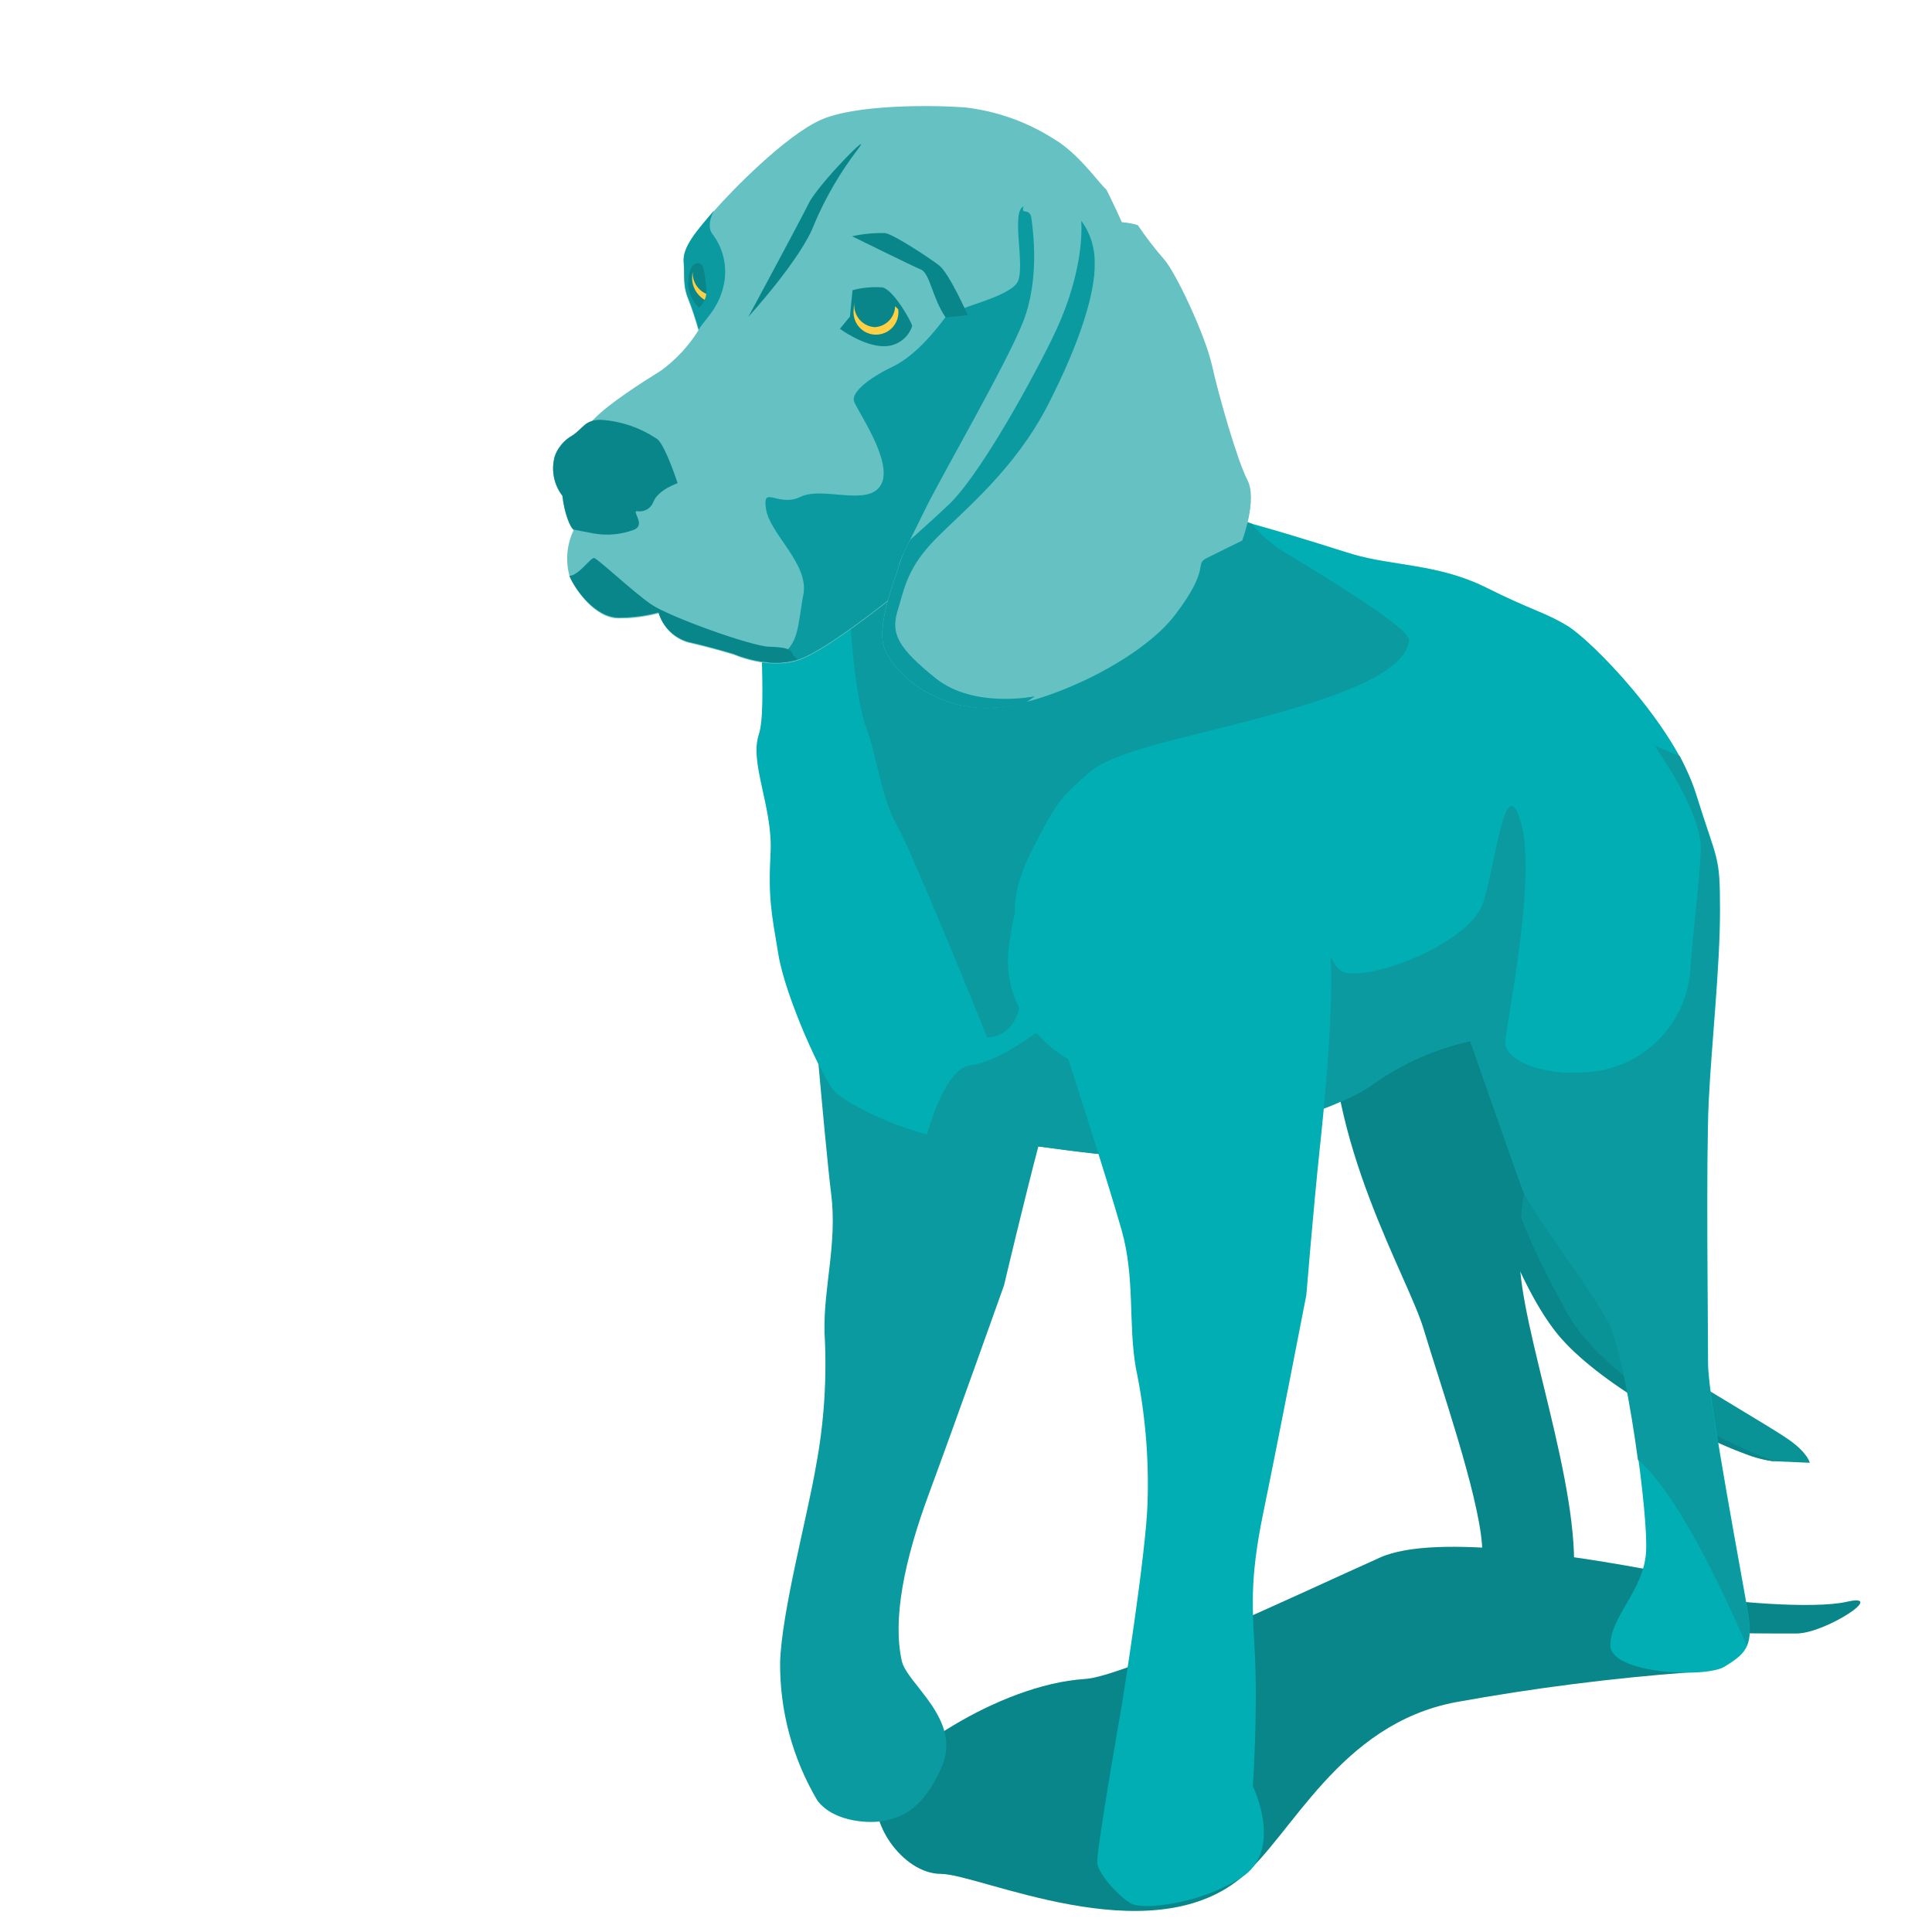
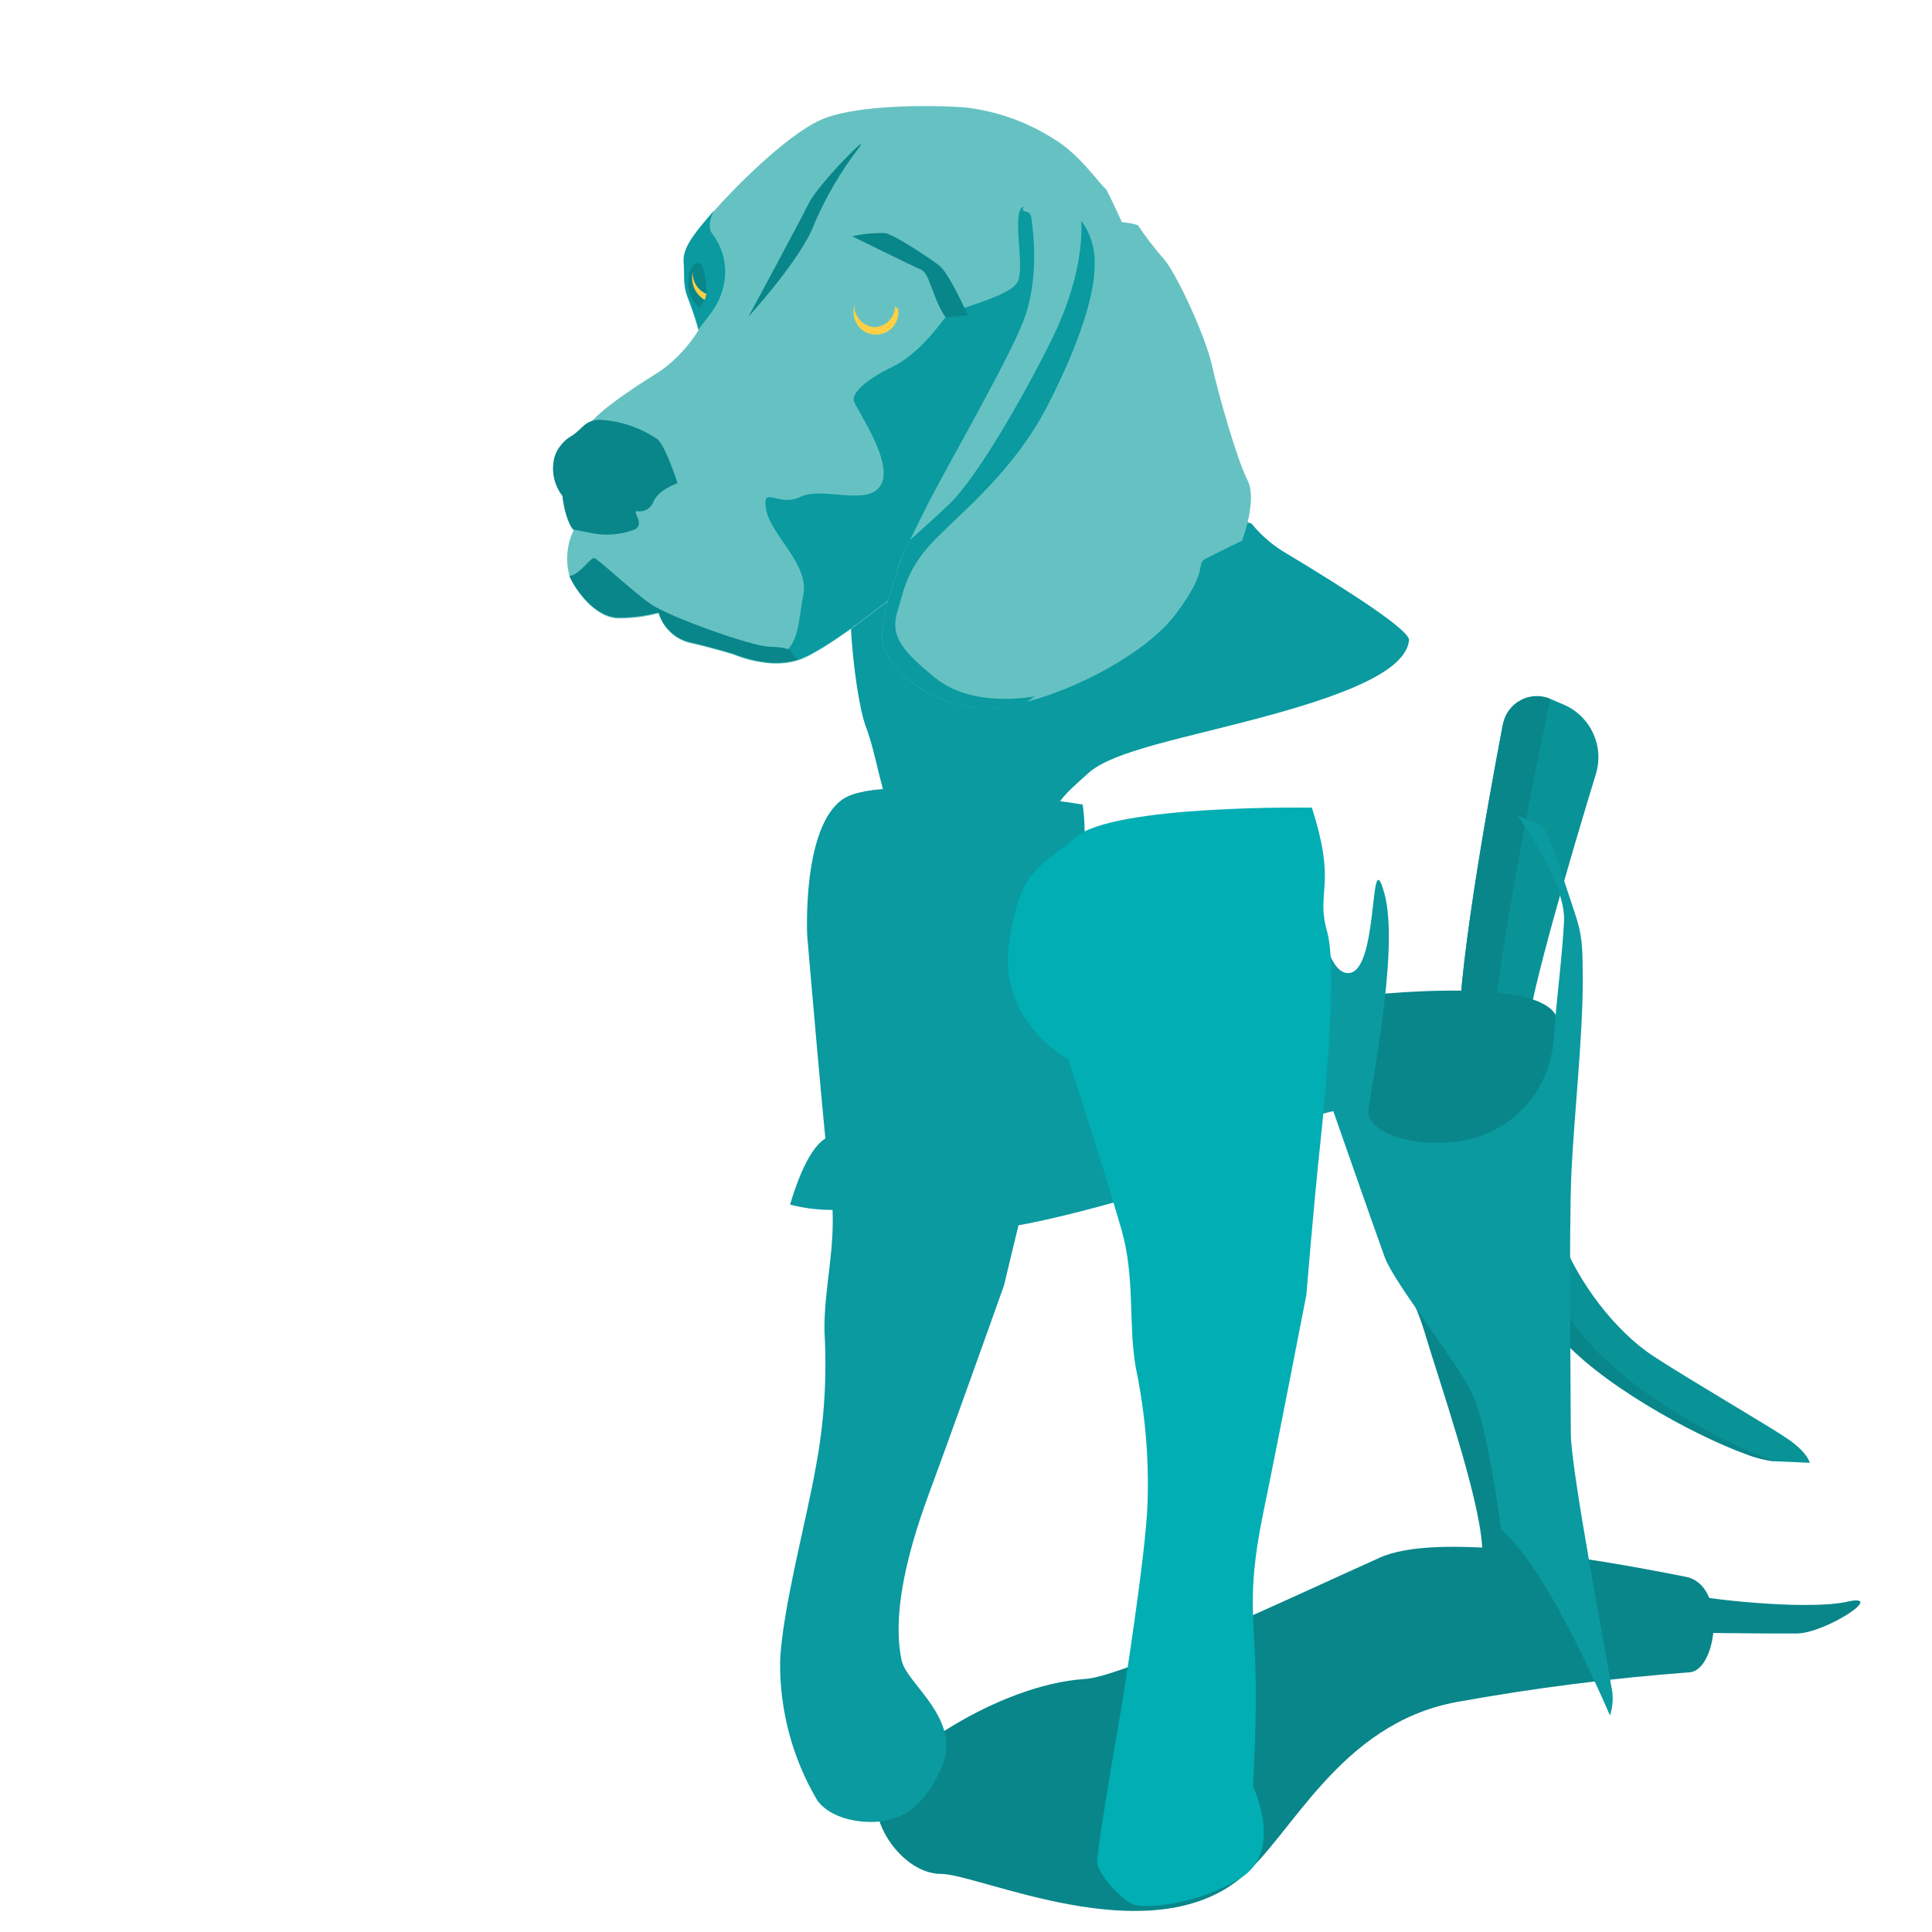
<svg xmlns="http://www.w3.org/2000/svg" id="eKEh6Y3tgkS1" viewBox="0 0 500 500" shape-rendering="geometricPrecision" text-rendering="geometricPrecision">
  <style>
#eKEh6Y3tgkS6_tr {animation: eKEh6Y3tgkS6_tr__tr 4000ms linear infinite normal forwards}@keyframes eKEh6Y3tgkS6_tr__tr { 0% {transform: translate(1259.791px,894.065px) rotate(48.942deg)} 15% {transform: translate(1259.791px,894.065px) rotate(44.336deg)} 30% {transform: translate(1259.791px,894.065px) rotate(48.942deg)} 45% {transform: translate(1259.791px,894.065px) rotate(44.336deg)} 60% {transform: translate(1259.791px,894.065px) rotate(48.942deg)} 75% {transform: translate(1259.791px,894.065px) rotate(44.336deg)} 90% {transform: translate(1259.791px,894.065px) rotate(48.942deg)} 100% {transform: translate(1259.791px,894.065px) rotate(48.942deg)}} #eKEh6Y3tgkS8_tr {animation: eKEh6Y3tgkS8_tr__tr 4000ms linear infinite normal forwards}@keyframes eKEh6Y3tgkS8_tr__tr { 0% {transform: translate(1239.314px,786.28px) rotate(48.942deg)} 15% {transform: translate(1239.314px,786.28px) rotate(44.336deg)} 30% {transform: translate(1239.314px,786.28px) rotate(48.942deg)} 45% {transform: translate(1239.314px,786.28px) rotate(44.336deg)} 60% {transform: translate(1239.314px,786.28px) rotate(48.942deg)} 75% {transform: translate(1239.314px,786.28px) rotate(44.336deg)} 90% {transform: translate(1239.314px,786.28px) rotate(48.942deg)} 100% {transform: translate(1239.314px,786.28px) rotate(48.942deg)}} #eKEh6Y3tgkS14_tr {animation: eKEh6Y3tgkS14_tr__tr 4000ms linear infinite normal forwards}@keyframes eKEh6Y3tgkS14_tr__tr { 0% {transform: translate(1172.977px,827.188px) rotate(48.942deg)} 50% {transform: translate(1172.977px,827.188px) rotate(44.336deg)} 100% {transform: translate(1172.977px,827.188px) rotate(48.942deg)}} #eKEh6Y3tgkS19_tr {animation: eKEh6Y3tgkS19_tr__tr 4000ms linear infinite normal forwards}@keyframes eKEh6Y3tgkS19_tr__tr { 0% {transform: translate(1184.17px,766.783px) rotate(0deg);animation-timing-function: cubic-bezier(0.42,0,0.58,1)} 12.5% {transform: translate(1184.17px,766.783px) rotate(6.362deg);animation-timing-function: cubic-bezier(0.42,0,0.58,1)} 25% {transform: translate(1184.17px,766.783px) rotate(0deg)} 35% {transform: translate(1184.17px,766.783px) rotate(0deg);animation-timing-function: cubic-bezier(0.42,0,0.58,1)} 50% {transform: translate(1184.17px,766.783px) rotate(15.208deg);animation-timing-function: cubic-bezier(0.42,0,0.58,1)} 65% {transform: translate(1184.17px,766.783px) rotate(0deg)} 80% {transform: translate(1184.17px,766.783px) rotate(0deg);animation-timing-function: cubic-bezier(0.42,0,0.58,1)} 90% {transform: translate(1184.17px,766.783px) rotate(2.576deg);animation-timing-function: cubic-bezier(0.42,0,0.58,1)} 100% {transform: translate(1184.17px,766.783px) rotate(0deg)}}
</style>
  <g transform="matrix(2.193 0 0 2.193-2324.329-1543.192)">
    <g>
      <path d="M1222.72,887.51c6.63-3,24.28-.1,36.15,2.27c4.85,1,3.67,10.94.45,11.26-9.252.691-18.461,1.866-27.59,3.52-13.83,2.58-19.41,15.84-25.43,20.77-10.93,9-30.88-.5-35.39-.5s-8.87-6.43-7.26-10s13.84-12.3,24.24-13c4.54-.2,25.5-10.14,34.83-14.32Z" fill="#09868a" stroke-miterlimit="1" />
    </g>
    <g transform="matrix(.79-.613 0.613 0.79-295.324 956.72)">
      <g id="eKEh6Y3tgkS6_tr" transform="translate(1259.791,894.065) rotate(48.942)">
        <g transform="translate(-1259.791,-894.065)">
          <path d="M1264.31,891.64c1.41,0,9.51.79,13.53.78c13.74,0,38.82-1.71,47.54-3.95c11.26-2.89-4.19,5.79-12.23,6.76s-46.5,5.08-50.4,5.38-6.22-1.25-7.2-3.17c-1.23-2.39,2.02-5.74,8.76-5.8Z" transform="matrix(.41 0 0 0.709 746.02 260.292)" fill="#09868a" stroke-miterlimit="1" />
        </g>
      </g>
    </g>
    <g id="eKEh6Y3tgkS8_tr" transform="translate(1239.314,786.28) rotate(48.942)">
      <g transform="translate(-1239.314,-786.28)">
        <path d="M1241.66,783.49c-1.134.555-1.956,1.592-2.24,2.822s.003,2.522.78,3.518c6.49,8.25,19.25,24.11,25.29,28.88c7.35,5.79,24.08,13.14,33.15,13.39s25.44-6.58,28.22-9.51l2.77-2.92c0,0-1-.59-3.67.07s-12.72,4.11-17.9,5.57-12.51,1.05-18.38-1.21-14.5-6.86-20.09-12.46c-3.28-3.29-12.8-18.27-17.83-26.33-1.831-2.933-5.58-4.012-8.69-2.5Z" fill="#0a9397" stroke-miterlimit="1" />
        <path d="M1265.49,818.71v0c-6.08-4.8-18.92-20.77-25.37-29-.762-.966-1.045-2.226-.769-3.425s1.081-2.209,2.189-2.745v0c6.69,8.85,21.41,28,28.21,33.85c9,7.76,19.21,10.39,27.65,12.24s22.68-3.15,29.46-7c-.906.823-1.914,1.526-3,2.09-5.87,3.24-17.88,7.63-25.18,7.42-4.25-.12-10.18-1.8-16.05-4.14-.78-.31-1.56-.64-2.33-1-5.249-2.165-10.221-4.948-14.81-8.29Z" fill="#09868a" stroke-miterlimit="1" />
      </g>
    </g>
    <g>
      <path d="M1217,821.6c-.72,16.85,9,32.62,10.89,38.94s6.45,19.36,6.89,25.46c.25,3.42-2.67,6.55-3.16,8.71-.256,1.819.839,3.556,2.59,4.11c3.7.93,9.44,1.79,11.09-6.59c2-10.16-5.15-28.9-6-38.53s3.64-21.86,4.43-28.86-26.73-3.24-26.73-3.24Z" fill="#09868a" stroke-miterlimit="1" />
      <g transform="matrix(.732-.681 0.681 0.732-250.842 1016.287)">
        <g id="eKEh6Y3tgkS14_tr" transform="translate(1172.977,827.188) rotate(48.942)">
          <path d="M1186.9,801.23c2.52,9.53-.51,37.56-.93,40.35-1.07,6.95-2.36,17.06-2.36,17.06s-4.13,17.1-6.24,25.39-2.71,15.19-1.13,19.94c.89,2.68,7.87,6.14,6,12s-4.76,6.54-6.08,7-5.76.92-8.08-1.53c-3.438-4.611-5.548-10.075-6.1-15.8-.44-5.94,1.4-17.44,1.78-23.36.435-5.32.217-10.673-.65-15.94-.67-5.34.42-10.58-.93-16.34s-6-30-6-30-2-12.82,2.59-16.51s28.13-2.26,28.13-2.26Z" transform="translate(-1172.977,-827.188)" fill="#0a9aa0" stroke-miterlimit="1" />
        </g>
      </g>
-       <path d="M1180.58,748.29c14.05,4.12,19.5,15.08,27.2,17.25c6.45,1.82,10.35,3.15,11.74,3.55c4.78,1.41,10.13,1.13,15.76,3.94s6.76,2.82,9.57,4.51s12.67,11.7,15.2,19.86s2.82,7,2.82,13.71-1,15.75-1.33,22.5-.08,26.74-.08,31s4.22,26.18,4.78,29.84-.56,4.5-2.81,5.91-13.51.86-13.51-2.51s3.94-6.48,4.22-11-2.25-22.54-4.22-26.76-9.29-13.21-10.42-16.31-6.07-17.24-6.07-17.24c-4.088.895-7.956,2.595-11.38,5-4.78,3.66-20.83,7.6-25.61,8.44s-16.33-1.79-22.52-1.79-14.07-4.22-15.48-5.63-5.84-11.12-6.69-16.19-1.21-6.72-.93-12.06-2.51-10.55-1.39-13.93-.48-15.55.93-19.49c.76-2.14,1.54-5,2.7-8.32c1.071-3.11,2.409-6.121,4-9c4.44-7.8,11.94-8.67,23.52-5.28Z" fill="#00aeb3" stroke-miterlimit="1" />
      <path d="M1162.07,789.45c-1.4-3.71-3.25-19.49-.47-27.38l6.75-15.61c4.151-.094,8.288.525,12.23,1.83c13.93,4.09,19.41,14.89,27,17.19c1.019,1.251,2.231,2.331,3.59,3.2c8.65,5.19,15.15,9.48,15,10.58-.38,3.27-6.12,6-16.33,8.8s-18.57,4.17-21.57,6.91-3.49,2.83-6.74,9.33-1.39,9.28-1.14,15.64-4,6.17-4,6.17-8.81-21.81-10.67-25.06-2.26-7.89-3.65-11.6Z" fill="#0a9aa0" stroke-miterlimit="1" />
-       <path d="M1174.48,829.39c6-.75,15.39-10.88,22.15-13.89s14.26-8.63,16.13-12.38s2,14.75,6,15.39s14.64-3.76,16.14-8.26s2.62-16.14,4.5-9.38-1.88,24-1.88,25.89s4.13,4.13,10.51,3.38c6.057-.769,10.762-5.649,11.31-11.73.42-5.63,1-9.57,1.26-14.21s-5.48-12.53-5.48-12.53s1.15.49,3,1.25c.744,1.44,1.369,2.938,1.87,4.48c2.53,8.16,2.82,7,2.82,13.71s-1,15.75-1.33,22.5-.08,26.74-.08,31s4.22,26.18,4.78,29.84c.263,1.133.208,2.317-.16,3.42-2-4.58-7.55-17-12.41-21.53-.136-.128-.28-.248-.43-.36-.86-6.39-2.18-13.43-3.32-15.87-2-4.22-9.29-13.21-10.42-16.31s-6.07-17.24-6.07-17.24c-4.088.895-7.956,2.595-11.38,5-4.78,3.66-20.83,7.6-25.61,8.44s-16.33-1.79-22.52-1.79c-1.552-.025-3.096-.233-4.6-.62c1.33-4.41,3.02-7.93,5.22-8.2Z" fill="#0a9aa0" stroke-miterlimit="1" />
+       <path d="M1174.48,829.39c6-.75,15.39-10.88,22.15-13.89s14.26-8.63,16.13-12.38s2,14.75,6,15.39s2.62-16.14,4.5-9.38-1.88,24-1.88,25.89s4.13,4.13,10.51,3.38c6.057-.769,10.762-5.649,11.31-11.73.42-5.63,1-9.57,1.26-14.21s-5.48-12.53-5.48-12.53s1.15.49,3,1.25c.744,1.44,1.369,2.938,1.87,4.48c2.53,8.16,2.82,7,2.82,13.71s-1,15.75-1.33,22.5-.08,26.74-.08,31s4.22,26.18,4.78,29.84c.263,1.133.208,2.317-.16,3.42-2-4.58-7.55-17-12.41-21.53-.136-.128-.28-.248-.43-.36-.86-6.39-2.18-13.43-3.32-15.87-2-4.22-9.29-13.21-10.42-16.31s-6.07-17.24-6.07-17.24c-4.088.895-7.956,2.595-11.38,5-4.78,3.66-20.83,7.6-25.61,8.44s-16.33-1.79-22.52-1.79c-1.552-.025-3.096-.233-4.6-.62c1.33-4.41,3.02-7.93,5.22-8.2Z" fill="#0a9aa0" stroke-miterlimit="1" />
      <path d="M1214.7,799c3,9.4.42,9.75,1.8,14.62s-.58,22.93-.88,25.72c-.74,7-1.57,17.16-1.57,17.16s-3.34,17.27-5.07,25.65-1.23,11.56-1,16.93c.34,6.58-.24,15.41-.24,15.41s3.74,7.62-1.48,10.85-11.32,3.6-12.63,3.1-4.15-3.5-4.26-4.93s2.94-18.83,2.94-18.83s2.84-17.71,3-23.65c.176-5.336-.287-10.674-1.38-15.9-.92-5.29-.07-10.58-1.68-16.27s-6.29-20.16-6.29-20.16-8.26-4.39-7-13.51s3.37-8.77,7.82-12.67s27.92-3.52,27.92-3.52Z" fill="#00aeb3" stroke-miterlimit="1" />
    </g>
    <g id="eKEh6Y3tgkS19_tr" transform="translate(1184.17,766.783) rotate(0)">
      <g transform="translate(-1184.17,-766.783)">
        <path d="M1190.45,726.06c-.91-.78-3.26-4.26-6.24-6-3.165-2.01-6.745-3.275-10.47-3.7-3.73-.27-12.94-.39-17.09,1.52s-10.38,8.27-12.52,10.73-3.71,4.27-3.58,6-.1,2.86.52,4.34c.476,1.218.89,2.46,1.24,3.72-1.15,1.847-2.644,3.456-4.4,4.74-2.41,1.5-6.21,3.94-7.92,5.72s-4.29,2.65-4.66,4.54c-.416,1.585-.072,3.274.93,4.57.21,2,.92,3.81,1.33,4-.831,1.716-.998,3.678-.47,5.51.62,1.48,3,5,5.86,4.92c1.57.001,3.133-.204,4.65-.61.496,1.676,1.812,2.983,3.49,3.47c2.77.62,5.39,1.43,5.39,1.43s4.18,1.87,7.75.6s12.39-8.49,12.39-8.49s36.12.21,33.81-12c-2-10.75-4.29-19.07-5.41-23.64s-4.6-11.37-4.6-11.37Z" fill="#66c2c2" stroke-miterlimit="1" />
-         <path d="M1159,742.49l1.19-1.44.3-3.11c1.152-.313,2.35-.425,3.54-.33c1.31.25,3.56,4.28,3.5,4.57-.479,1.433-1.829,2.391-3.34,2.37-2.44-.01-5.19-2.06-5.19-2.06Z" fill="#09868a" stroke-miterlimit="1" />
        <path d="M1143.91,731.24c1.298,1.664,1.818,3.806,1.43,5.88-.57,2.91-2.16,4.11-3,5.46-.35-1.26-.764-2.502-1.24-3.72-.62-1.48-.4-2.65-.52-4.34s1.44-3.5,3.58-6c-.03.04-.96,1.68-.25,2.72Z" fill="#0a9aa0" stroke-miterlimit="1" />
        <path d="M1151.58,781.29c2.7-1.44,2.4-3.77,3.11-7.41s-3.92-7.12-4.4-10.09s1.4-.18,4.07-1.47s8.07,1.26,9.52-1.48-3-8.9-3.23-9.86s1.56-2.57,4.55-4s5.47-4.83,6.28-5.88s7.71-2.29,8.54-4.24-.83-8.18.65-8.8l3.16,2.43.34,8.38-11.33,21.7-4.09,9.78-2.1,2.63c0,0-8.81,7.22-12.39,8.49-1.26.409-2.595.539-3.91.38.47-.18.89-.38,1.23-.56Z" fill="#0a9aa0" stroke-miterlimit="1" />
        <path d="M1142.36,740c.645-.561.976-1.4.89-2.25-.19-1.4-.19-2.91-.92-3s-1.22.82-1.24,2.48c.054,1.052.508,2.043,1.27,2.77Z" fill="#09868a" stroke-miterlimit="1" />
        <path d="M1127.42,755.08c1.33-.88,1.44-1.82,3.33-1.85c2.427.145,4.768.951,6.77,2.33c1,1,2.33,5.15,2.33,5.15s-2.27.77-2.84,2.17c-.274.785-1.068,1.263-1.89,1.14s1.06,1.57-.42,2.19c-1.526.57-3.177.718-4.78.43l-2.33-.45c-.41-.23-1.12-2-1.33-4-1.002-1.296-1.346-2.985-.93-4.57.349-1.081,1.096-1.989,2.09-2.54Z" fill="#09868a" stroke-miterlimit="1" />
        <path d="M1171.48,741.14c-1.54-2.19-1.86-5.21-2.91-5.64s-8.13-3.93-8.13-3.93c1.29-.284,2.61-.409,3.93-.37c1.1.22,5.15,2.9,6.34,3.81s3.39,5.88,3.39,5.88Z" fill="#09868a" stroke-miterlimit="1" />
        <path d="M1148.2,741.08c0,0,6.34-6.94,7.8-11c1.333-3.121,3.049-6.064,5.11-8.76s-4.65,4.08-5.78,6.36-7.13,13.4-7.13,13.4Z" fill="#09868a" stroke-miterlimit="1" />
        <path d="M1130,769.54c.44.09,4.59,4,6.73,5.47s11.82,4.94,13.92,5s2.59.27,2.89,1.09l.5.41c-3.53,1.15-7.57-.65-7.57-.65s-2.62-.81-5.39-1.43c-1.678-.487-2.994-1.794-3.49-3.47-1.517.406-3.08.611-4.65.61-2.89,0-5.24-3.44-5.86-4.92c1.12-.05,2.52-2.19,2.92-2.11Z" fill="#09868a" stroke-miterlimit="1" />
        <path d="M1165.89,740.19v0l-.37-.36c-.034,1.323-1.079,2.398-2.4,2.47-1.41-.086-2.488-1.289-2.42-2.7s0,0,0-.06c-.044.221-.068.445-.07.67-.126,1.017.346,2.015,1.212,2.564s1.97.548,2.836,0s1.338-1.547,1.212-2.564Z" fill="#ffcf45" stroke-miterlimit="1" />
        <path d="M1141.56,736.44c-.017,1.085.553,2.094,1.49,2.64.097-.226.161-.465.19-.71-1.006-.437-1.644-1.444-1.61-2.54v-.06c-.044.221-.067.445-.07.67Z" fill="#ffcf45" stroke-miterlimit="1" />
        <g>
          <path d="M1194.17,730.27c-1.55-.61-6.7-.55-6.7-.55s-2.64-2.78-4.39-3.12c-1.059-.142-2.07.487-2.41,1.5s.76,0,.94,1.39s1,7.16-1,12.21-9.54,18-11.55,22.11-2.94,5.78-3.11,6.65-2.7,6.89-1.73,9.65s5.46,7,11.78,7.13s18.29-5.37,22.57-11s2.21-5.93,3.72-6.69s4.18-2.06,4.18-2.06s1.84-4.79.63-7.14-3.37-9.89-4.18-13.52-4.34-11.13-5.72-12.61c-1.092-1.251-2.104-2.571-3.03-3.95Z" fill="#66c2c2" stroke-miterlimit="1" />
          <path d="M1189.07,734.72c.1,3.35-1.64,9.21-5.53,16.78s-9.8,12.31-13.19,15.74-3.7,5.78-4.53,8.5s0,4.39,4.5,8s11.69,2.12,11.69,2.12-.38.28-1,.7c-1.628.455-3.31.69-5,.7-6.32-.17-10.8-4.37-11.78-7.13s1.56-8.77,1.73-9.65c.345-1.081.801-2.123,1.36-3.11c1.3-1.15,3-2.68,4.6-4.2c3.15-3,8.61-12.39,12.09-19.43s3.58-12.17,3.48-14c1.058,1.442,1.613,3.192,1.58,4.98Z" fill="#0a9aa0" stroke-miterlimit="1" />
        </g>
      </g>
    </g>
  </g>
</svg>